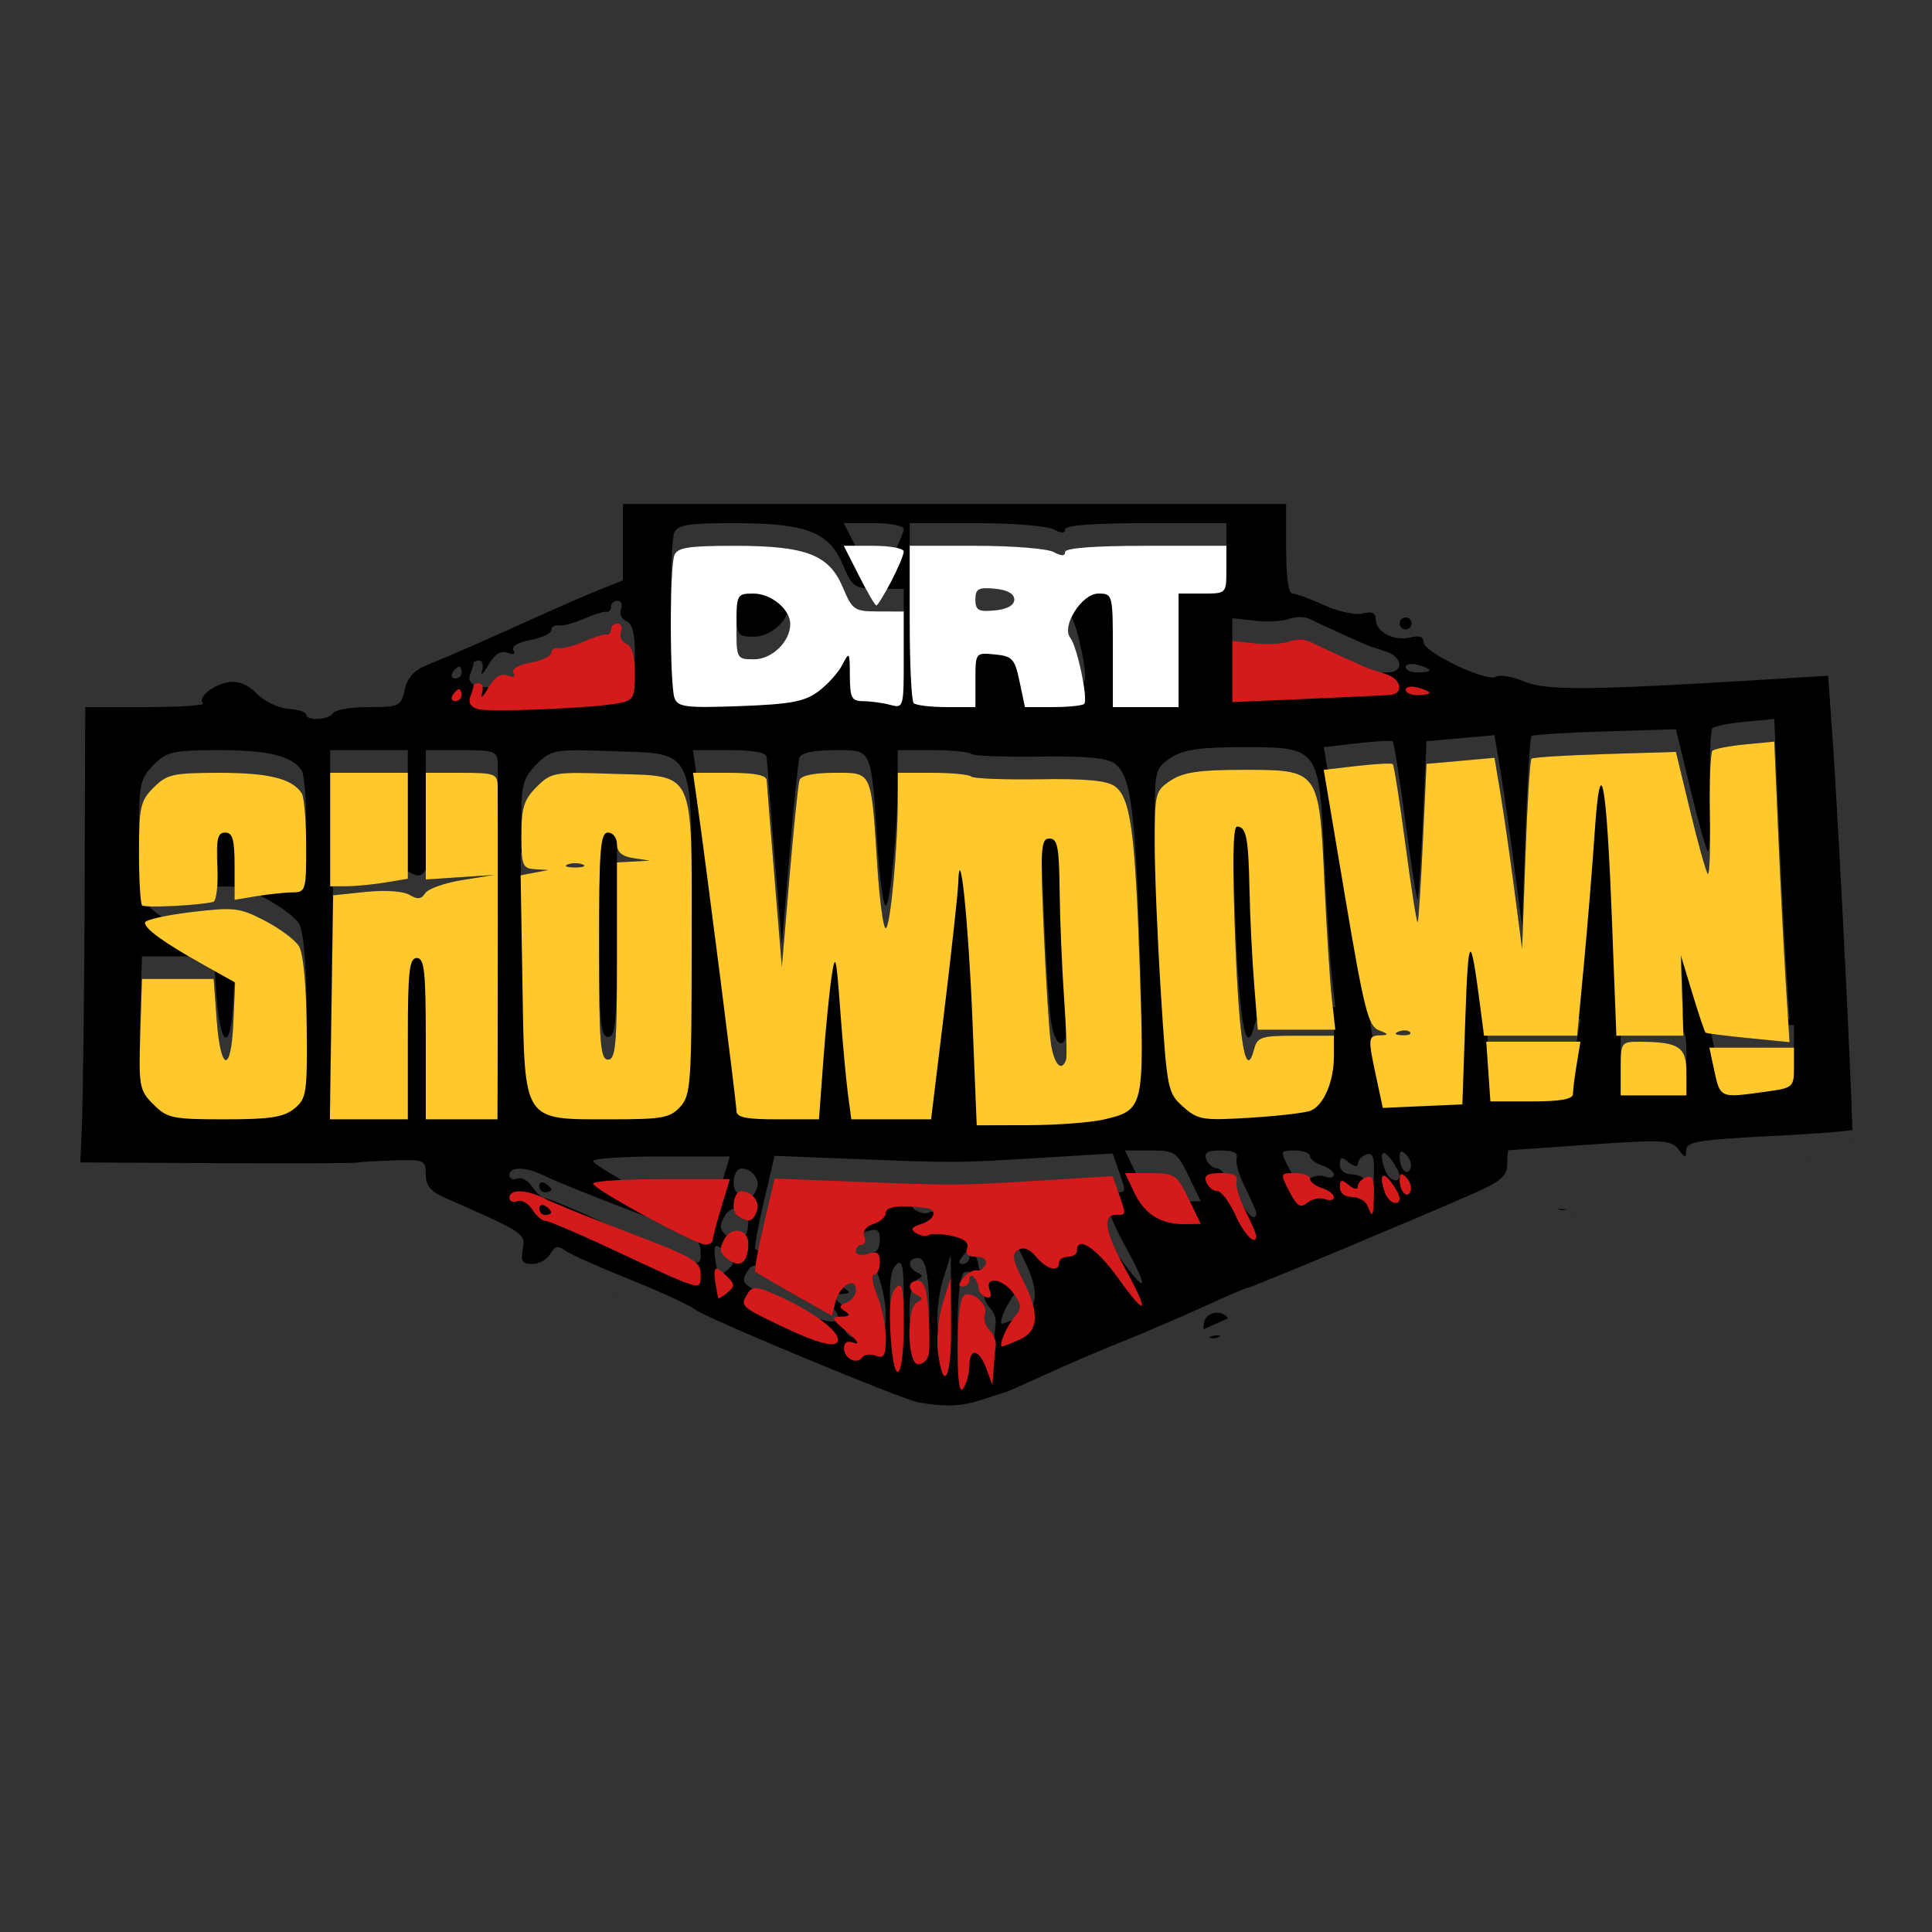
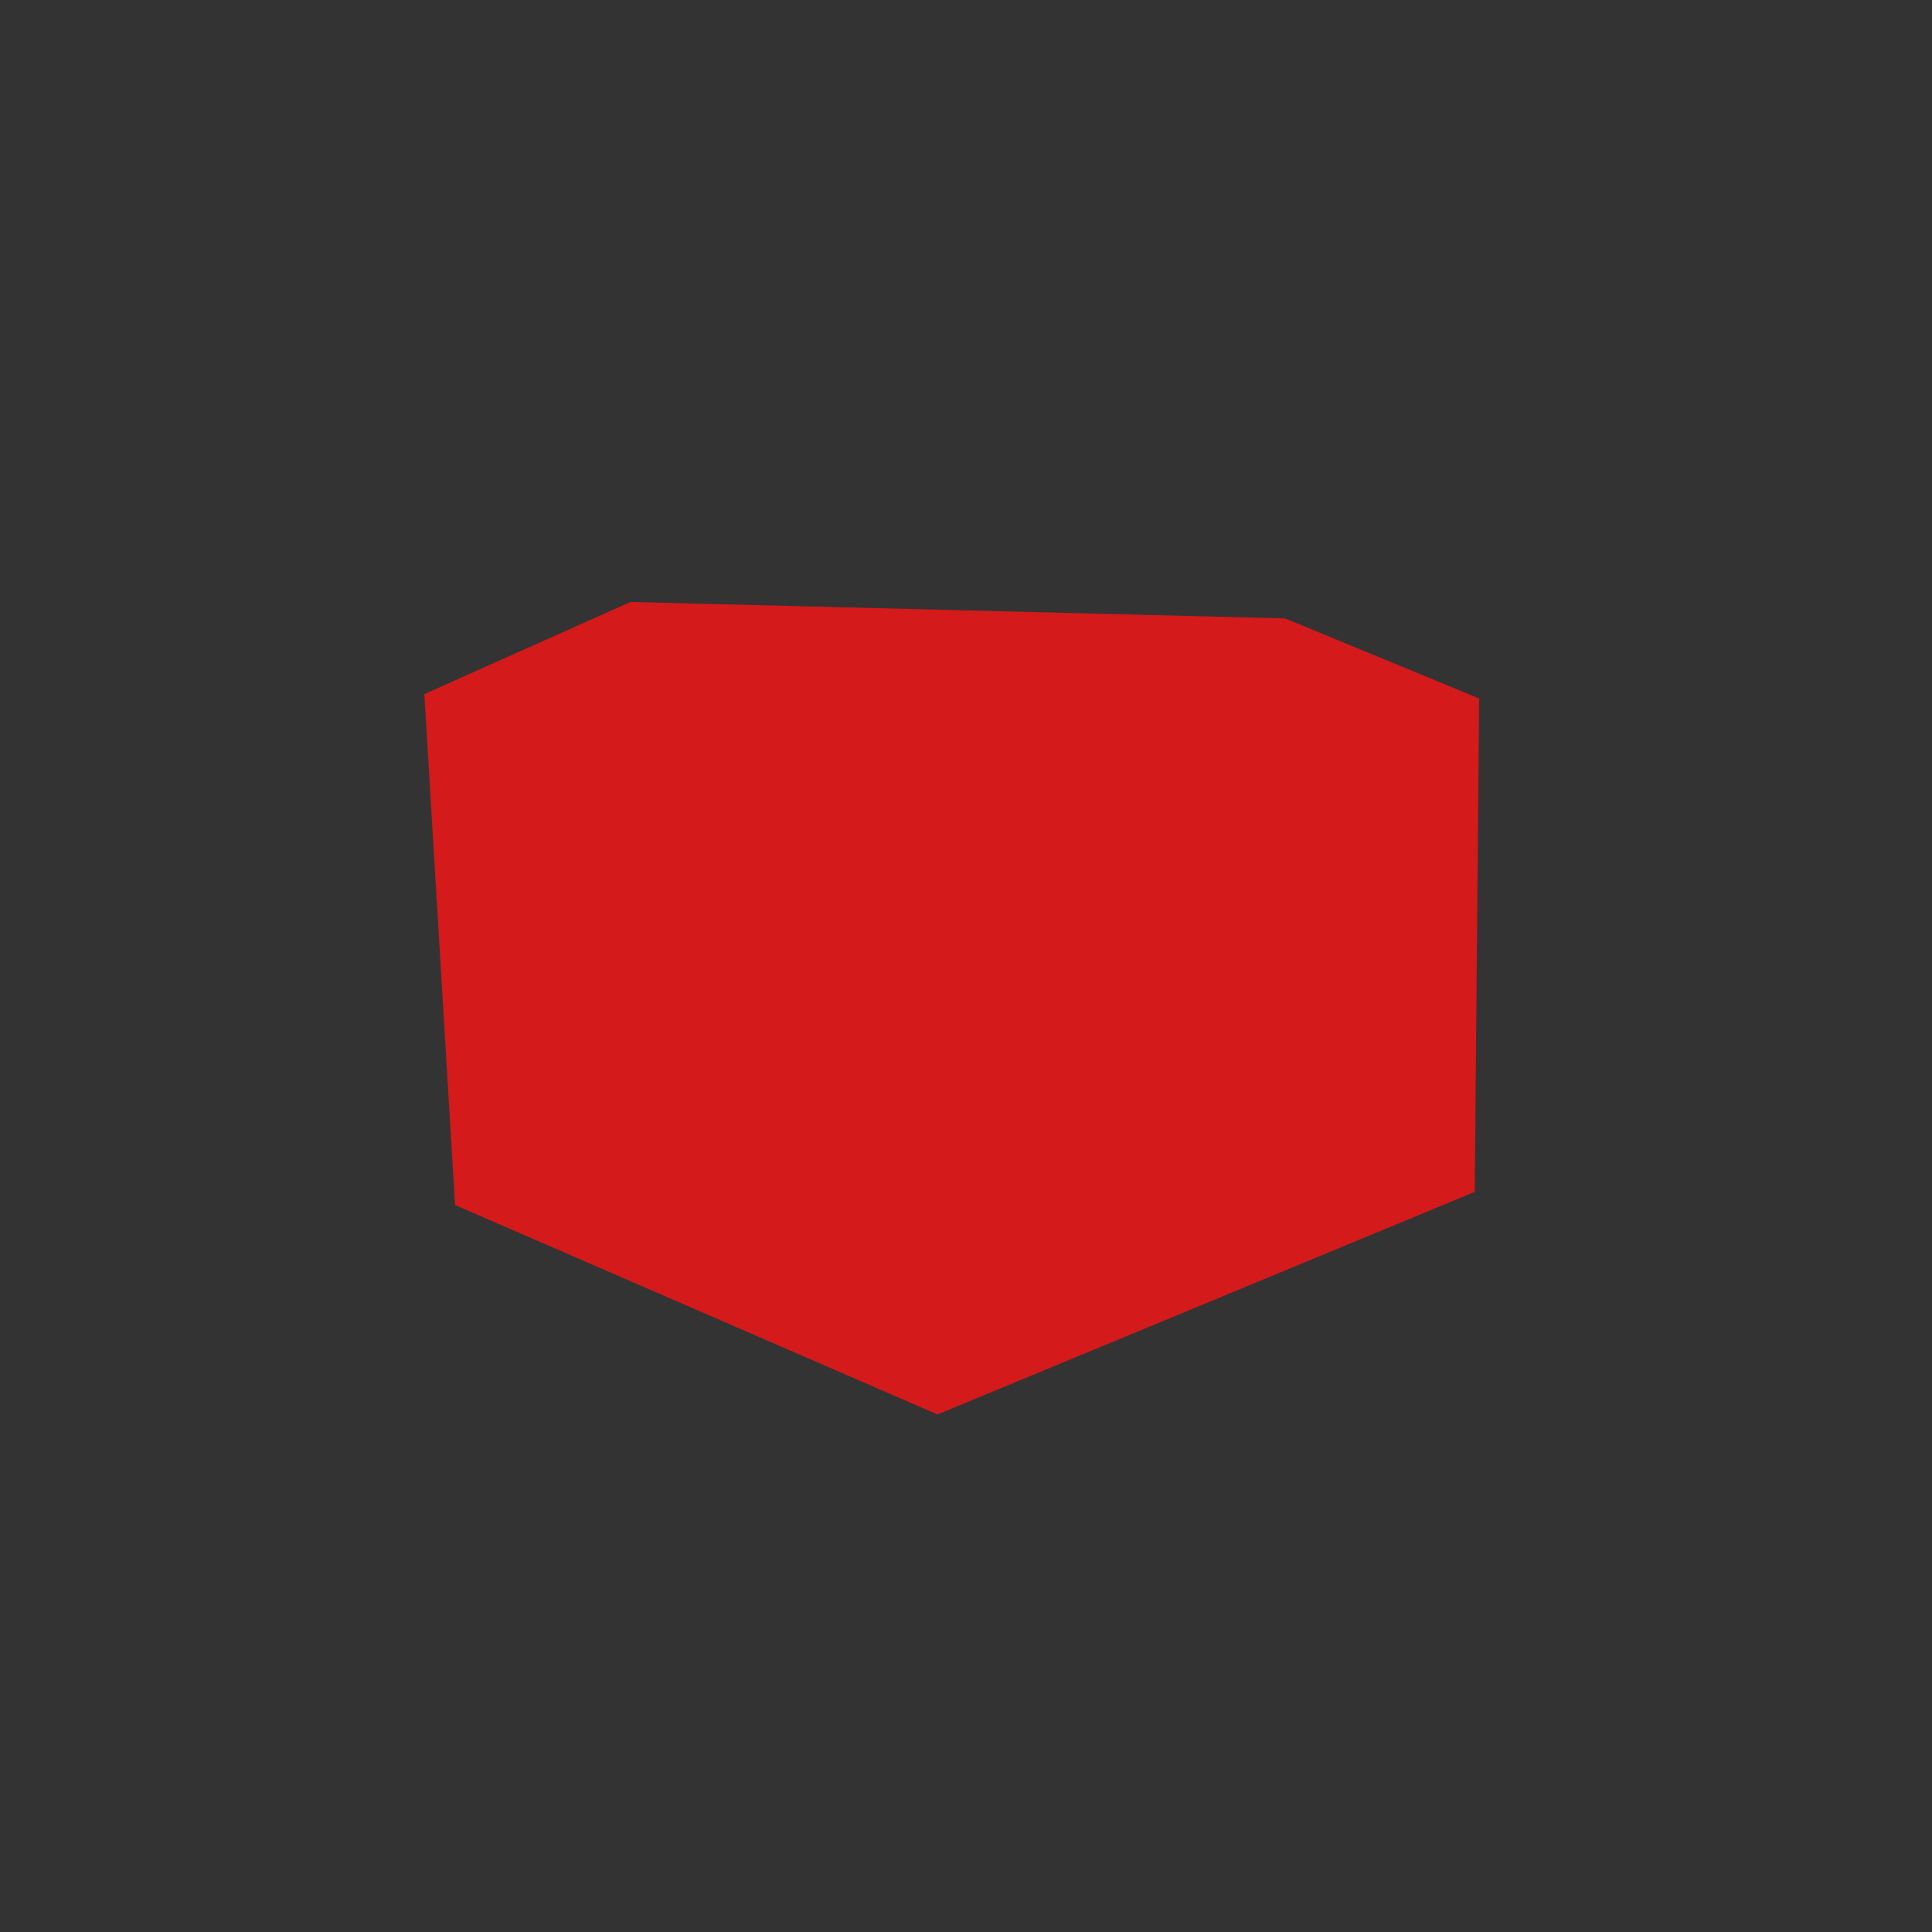
<svg xmlns="http://www.w3.org/2000/svg" xmlns:xlink="http://www.w3.org/1999/xlink" width="384pt" height="384pt" version="1.1" viewBox="0 0 384 384">
  <rect x="0" y="0" width="384" height="384" fill="#333333" stroke="none" />
  <defs>
    <filter id="alpha" width="100%" height="100%" x="0%" y="0%" filterUnits="objectBoundingBox">
      <feColorMatrix in="SourceGraphic" type="matrix" values="0 0 0 0 1 0 0 0 0 1 0 0 0 0 1 0 0 0 1 0" />
    </filter>
    <mask id="mask0">
      <g filter="url(#alpha)">
        <rect width="384" height="384" x="0" y="0" style="fill:rgb(0%,0%,0%);fill-opacity:0.2" />
      </g>
    </mask>
    <clipPath id="clip1">
-       <rect width="384" height="384" x="0" y="0" />
-     </clipPath>
+       </clipPath>
    <g id="surface5" clip-path="url(#clip1)">
-       <path style="fill:rgb(100%,100%,100%)" d="M 145.945 103.977 C 136.836 103.977 134.617 104.328 134.031 105.855 C 133.504 107.234 133.285 114.859 133.352 121.91 C 133.398 116.418 133.617 111.438 134.031 110.355 C 134.617 108.828 136.836 108.477 145.945 108.477 C 160.23 108.477 164.789 110.223 167.527 116.75 C 169.418 121.246 169.812 121.516 174.578 121.527 L 179.625 121.539 L 179.625 117.039 L 176.336 117.031 C 175.281 118.941 174.379 120.352 174.18 120.352 C 174 120.352 173.129 118.934 172.039 116.934 C 169.598 116.688 169.004 115.762 167.527 112.25 C 164.789 105.723 160.23 103.977 145.945 103.977 Z M 167.707 103.977 L 169.988 108.477 L 173.668 108.477 C 175.488 108.477 177.102 108.641 178.199 108.891 C 179.031 107.105 179.625 105.582 179.625 105.129 C 179.625 104.496 176.941 103.977 173.668 103.977 Z M 180.812 103.977 L 180.812 108.477 L 193.953 108.477 C 201.18 108.477 208.125 109.031 209.391 109.707 C 210.973 110.555 211.688 110.555 211.688 109.707 C 211.688 108.918 217.457 108.477 227.719 108.477 L 243.75 108.477 L 243.75 103.977 L 227.719 103.977 C 217.457 103.977 211.688 104.418 211.688 105.207 C 211.688 106.055 210.973 106.055 209.391 105.207 C 208.125 104.531 201.18 103.977 193.953 103.977 Z M 195.754 116.914 C 194.211 116.977 193.875 117.566 193.875 119.164 C 193.875 121.301 194.473 121.633 197.734 121.316 C 200.207 121.078 201.594 120.309 201.594 119.164 C 201.594 118.023 200.207 117.25 197.734 117.012 C 196.918 116.934 196.27 116.895 195.754 116.914 Z M 122.75 119.414 C 122.027 119.414 121.438 119.949 121.438 120.602 C 121.438 121.254 121.035 121.703 120.547 121.598 C 120.055 121.492 118.051 122.113 116.094 122.977 C 114.133 123.84 111.863 124.438 111.047 124.305 C 110.23 124.172 109.562 124.594 109.562 125.246 C 109.562 125.898 107.695 126.781 105.418 127.211 C 102.934 127.676 101.582 128.492 102.047 129.246 C 102.535 130.031 102.086 130.223 100.863 129.754 C 99.516 129.238 98.32 130.008 97.031 132.223 C 96.004 133.996 95.445 134.512 95.793 133.367 C 96.141 132.227 95.906 131.289 95.273 131.289 C 94.641 131.289 94.125 131.512 94.125 131.785 C 94.125 132.059 93.82 133.082 93.445 134.059 C 93.113 134.918 93.406 135.664 94.191 136.125 C 94.348 135.93 94.773 135.789 95.273 135.789 C 95.633 135.789 95.859 136.098 95.926 136.57 C 96.246 136.594 96.664 136.613 97.094 136.629 C 98.355 134.492 99.539 133.746 100.863 134.254 C 102.086 134.723 102.535 134.531 102.047 133.746 C 101.582 132.992 102.934 132.176 105.418 131.711 C 107.695 131.281 109.562 130.398 109.562 129.746 C 109.562 129.094 110.23 128.672 111.047 128.805 C 111.863 128.938 114.133 128.34 116.094 127.477 C 118.051 126.613 120.055 125.992 120.547 126.098 C 121.035 126.203 121.438 125.754 121.438 125.102 C 121.438 124.449 122.027 123.914 122.75 123.914 C 123.473 123.914 123.777 124.672 123.422 125.598 C 123.066 126.523 123.543 127.574 124.48 127.934 C 125.387 128.281 125.926 129.652 126.113 131.977 C 126.164 131.281 126.188 130.449 126.188 129.375 C 126.188 125.875 125.609 123.867 124.48 123.434 C 123.543 123.074 123.066 122.023 123.422 121.098 C 123.777 120.172 123.473 119.414 122.75 119.414 Z M 156.484 121.988 C 155.324 124.496 152.582 126.539 149.871 126.539 C 146.891 126.539 146.453 126.449 146.387 122.27 C 146.379 122.918 146.375 123.648 146.375 124.508 C 146.375 130.945 146.426 131.039 149.871 131.039 C 153.438 131.039 157.062 127.512 157.062 124.043 C 157.062 123.352 156.848 122.656 156.484 121.988 Z M 212.984 122.652 C 212.234 124.242 212 125.844 212.738 126.766 C 213.566 127.793 214.699 132.094 215.285 135.512 C 215.375 135.477 215.453 135.438 215.492 135.402 C 216.273 134.617 214.348 125.164 212.984 122.652 Z M 258.418 122.66 C 257.664 122.652 256.871 122.762 256.219 123 C 254.91 123.469 251.84 123.633 249.391 123.363 L 244.938 122.871 L 244.938 127.371 L 249.391 127.863 C 251.84 128.133 254.91 127.969 256.219 127.5 C 257.523 127.027 259.395 127.055 260.375 127.555 C 262.254 128.516 271.234 132.586 272.25 132.938 C 272.488 133.02 273.617 133.387 274.629 133.719 C 274.824 133.707 276.008 133.656 276.109 133.648 C 279.09 133.461 278.672 130.539 275.516 129.512 C 274.047 129.031 272.574 128.547 272.25 128.438 C 271.234 128.086 262.254 124.016 260.375 123.055 C 259.883 122.805 259.172 122.672 258.418 122.66 Z M 298.305 123.914 C 297.613 123.914 297.379 124.449 297.781 125.102 C 298.184 125.754 298.75 126.289 299.039 126.289 C 299.324 126.289 299.562 125.754 299.562 125.102 C 299.562 124.449 298.996 123.914 298.305 123.914 Z M 280.426 131.973 C 279.793 132 279.375 132.219 279.375 132.59 C 279.375 133.18 280.441 133.664 281.75 133.664 C 283.055 133.664 284.125 133.461 284.125 133.211 C 284.125 132.961 283.055 132.477 281.75 132.133 C 281.258 132.004 280.805 131.953 280.426 131.973 Z M 91.227 132.477 C 90.938 132.477 90.371 133.012 89.969 133.664 C 89.562 134.32 89.801 134.852 90.492 134.852 C 91.184 134.852 91.75 134.32 91.75 133.664 C 91.75 133.012 91.516 132.477 91.227 132.477 Z M 352.652 142.895 L 346.863 143.453 C 343.68 143.758 340.75 144.332 340.355 144.723 C 339.988 145.094 339.773 150.289 339.844 156.469 C 339.898 152.473 340.082 149.496 340.355 149.223 C 340.75 148.832 343.68 148.258 346.863 147.953 L 352.652 147.395 L 353.434 165.637 C 353.863 175.672 354.547 189.113 354.949 195.512 L 355.402 202.609 L 355.688 202.637 L 354.949 191.012 C 354.547 184.613 353.863 171.172 353.434 161.137 Z M 333.102 144.945 L 319.004 145.375 C 311.25 145.609 304.672 146.023 304.387 146.289 C 304.102 146.559 303.566 155.18 303.199 165.453 L 302.531 184.133 L 300.977 172.258 C 300.121 165.727 298.887 157.172 298.23 153.25 L 297.043 146.117 L 290.285 146.719 L 283.531 147.32 L 282.809 162.758 C 282.41 171.25 281.949 178.465 281.777 178.789 C 281.609 179.117 280.527 172.277 279.371 163.59 C 278.219 154.902 277.078 147.605 276.84 147.379 C 276.602 147.148 273.41 147.309 269.754 147.734 L 263.105 148.508 L 263.848 152.922 L 269.754 152.234 C 273.41 151.809 276.602 151.648 276.84 151.879 C 277.078 152.105 278.219 159.402 279.371 168.09 C 280.527 176.777 281.609 183.617 281.777 183.289 C 281.949 182.965 282.41 175.75 282.809 167.258 L 283.531 151.82 L 290.285 151.219 L 297.043 150.617 L 298.23 157.75 C 298.887 161.672 300.121 170.227 300.977 176.758 L 302.531 188.633 L 303.199 169.953 C 303.566 159.68 304.102 151.059 304.387 150.789 C 304.672 150.523 311.25 150.109 319.004 149.875 L 333.102 149.445 L 335.957 161.254 C 337.527 167.746 339.094 173.34 339.438 173.684 C 339.754 174.004 339.926 169.508 339.863 163.551 C 339.816 167.055 339.668 169.414 339.438 169.184 C 339.094 168.84 337.527 163.246 335.957 156.754 Z M 247.062 148.508 C 238.398 148.508 235.211 148.977 232.711 150.613 C 229.625 152.637 229.5 153.129 229.5 163.082 C 229.5 163.316 229.516 163.742 229.52 164 C 229.594 157.496 230.055 156.855 232.711 155.113 C 235.211 153.477 238.398 153.008 247.062 153.008 C 262.223 153.008 262.195 152.969 263.227 175.215 C 263.66 184.555 264.324 195 264.707 198.43 L 264.898 200.164 L 265.398 200.164 L 264.707 193.93 C 264.324 190.5 263.66 180.055 263.227 170.715 C 262.195 148.469 262.223 148.508 247.062 148.508 Z M 43.68 149.102 C 34.406 149.102 33.184 149.375 30.539 152.016 C 27.91 154.648 27.625 155.902 27.625 164.883 C 27.625 165.391 27.637 165.848 27.641 166.34 C 27.734 160.066 28.238 158.816 30.539 156.516 C 33.184 153.875 34.406 153.602 43.68 153.602 C 53.414 153.602 58.035 154.746 59.965 157.641 C 60.414 158.312 60.785 162.547 60.836 167.246 C 60.852 166.223 60.859 165.082 60.855 163.648 C 60.848 158.586 60.445 153.859 59.965 153.141 C 58.035 150.246 53.414 149.102 43.68 149.102 Z M 65.625 149.102 L 65.625 153.602 L 81.062 153.602 L 81.062 149.102 Z M 84.625 149.102 L 84.625 153.602 L 91.75 153.602 C 98.332 153.602 98.879 153.805 98.918 156.273 C 98.938 157.484 98.941 169.027 98.941 180.938 C 98.945 166.625 98.941 153.191 98.918 151.773 C 98.879 149.305 98.332 149.102 91.75 149.102 Z M 137.738 149.102 L 138.375 153.602 L 145.027 153.602 C 150.02 153.602 152.336 154.07 152.391 155.086 C 152.438 155.902 153.129 164.586 153.934 174.383 L 155.398 192.195 L 156.914 174.383 C 157.746 164.586 158.637 155.902 158.895 155.086 C 159.191 154.137 161.699 153.602 165.836 153.602 C 173.445 153.602 173.125 152.906 174.387 172.305 C 174.824 179 175.566 184.477 176.039 184.477 C 176.938 184.477 178.418 168.883 178.43 159.242 L 178.438 153.602 L 185.363 153.602 C 189.176 153.602 192.621 153.934 193.027 154.34 C 193.434 154.746 199.535 154.988 206.586 154.879 C 215.754 154.734 220.027 155.137 221.594 156.281 C 224.723 158.578 225.633 165.273 226.547 192.789 C 226.723 198.094 226.859 202.367 226.91 205.859 C 226.977 201.762 226.809 196.164 226.547 188.289 C 225.633 160.773 224.723 154.078 221.594 151.781 C 220.027 150.637 215.754 150.234 206.586 150.379 C 199.535 150.488 193.434 150.246 193.027 149.84 C 192.621 149.434 189.176 149.102 185.363 149.102 L 178.438 149.102 L 178.43 154.742 C 178.418 164.383 176.938 179.977 176.039 179.977 C 175.566 179.977 174.824 174.5 174.387 167.805 C 173.125 148.406 173.445 149.102 165.836 149.102 C 161.699 149.102 159.191 149.637 158.895 150.586 C 158.637 151.402 157.746 160.086 156.914 169.883 L 155.398 187.695 L 153.934 169.883 C 153.129 160.086 152.438 151.402 152.391 150.586 C 152.336 149.57 150.02 149.102 145.027 149.102 Z M 114.781 149.129 C 109.707 149.129 108.824 149.73 106.648 151.906 C 104.133 154.422 103.625 156.043 103.625 161.516 C 103.625 162.5 103.637 163.297 103.66 164.012 C 103.801 160.102 104.473 158.582 106.648 156.406 C 109.547 153.508 110.152 153.398 121.453 153.789 C 136.246 154.301 137.426 152.703 137.477 175.543 C 137.516 148.324 137.098 149.828 121.453 149.289 C 118.629 149.191 116.473 149.125 114.781 149.129 Z M 43.195 167.582 C 43.102 168.504 43.105 169.824 43.18 171.609 C 43.254 170.484 43.27 169.152 43.203 167.73 C 43.199 167.676 43.199 167.637 43.195 167.582 Z M 122.625 167.773 L 122.625 171.414 L 125.891 171.238 L 129.156 171.059 L 125.891 170.566 C 123.625 170.223 122.625 169.367 122.625 167.773 Z M 103.691 169.434 L 103.48 169.473 L 103.555 173.957 L 106.223 173.449 L 108.969 172.926 L 106.297 172.762 C 104.445 172.652 103.867 172.254 103.691 169.434 Z M 245.168 169.715 C 245.102 173.426 245.211 179.027 245.5 186.555 C 246.297 207.371 247.59 214.922 249.27 208.504 C 249.895 206.109 250.699 205.852 257.543 205.852 L 265.113 205.852 C 265.117 205.719 265.125 205.586 265.125 205.453 L 265.125 204.664 L 249.992 204.664 L 249.832 202.633 C 249.582 202.984 249.418 203.434 249.27 204.004 C 247.59 210.422 246.297 202.871 245.5 182.055 C 245.309 177.086 245.203 173.023 245.168 169.715 Z M 207.086 170.531 C 206.996 173.16 207.129 177.465 207.445 184.773 C 207.871 194.734 208.512 204.887 208.871 207.336 C 209.484 211.547 211.016 213.207 211.883 210.605 C 212 210.254 211.996 208.43 211.91 205.926 C 211.898 205.98 211.895 206.074 211.883 206.105 C 211.016 208.707 209.484 207.047 208.871 202.836 C 208.512 200.387 207.871 190.234 207.445 180.273 C 207.27 176.176 207.145 173.004 207.086 170.531 Z M 114.312 171.566 C 113.773 171.566 113.234 171.652 112.828 171.816 C 112.012 172.145 112.68 172.414 114.312 172.414 C 115.945 172.414 116.613 172.145 115.797 171.816 C 115.387 171.652 114.852 171.566 114.312 171.566 Z M 84.625 172.887 C 84.574 172.938 84.535 172.988 84.504 173.039 C 83.762 174.23 82.977 174.312 81.395 173.359 C 81.305 173.305 81.176 173.258 81.062 173.211 L 81.062 174.668 L 76.609 175.402 C 74.16 175.809 70.688 176.145 68.891 176.152 L 66.18 176.16 L 65.895 195.711 L 65.574 217.977 L 65.637 217.977 L 65.895 200.211 L 66.219 177.945 L 72.75 177.266 C 76.562 176.871 80.16 177.117 81.395 177.859 C 82.977 178.812 83.762 178.73 84.504 177.539 C 85.047 176.66 88.371 175.48 91.887 174.918 L 98.281 173.891 L 84.625 174.805 Z M 45.059 176.191 C 44.488 176.188 43.863 176.211 43.168 176.258 C 43.039 177.984 42.766 179.168 42.398 179.262 C 40.066 179.84 32.578 180.285 29.559 180.137 C 30.105 180.703 30.988 181.402 32.156 182.219 C 33.754 181.883 35.781 181.551 38.016 181.285 C 46.535 180.266 47.617 180.391 52.605 182.977 C 55.566 184.512 58.629 186.789 59.414 188.043 C 60.285 189.441 60.883 195.715 60.961 204.281 C 60.969 205.035 60.973 205.617 60.977 206.293 C 60.992 204.516 60.988 202.449 60.961 199.781 C 60.883 191.215 60.285 184.941 59.414 183.543 C 58.629 182.289 55.566 180.012 52.605 178.477 C 52.273 178.305 52 178.172 51.703 178.023 C 51.496 178.055 51.273 178.082 51.078 178.113 L 46.625 178.852 L 46.625 176.277 C 46.137 176.223 45.625 176.191 45.059 176.191 Z M 119.066 185.789 C 119.062 186.566 119.062 187.207 119.062 188.039 C 119.062 207.305 119.32 210.602 120.844 210.602 C 122.355 210.602 122.625 207.633 122.625 191.008 L 122.625 186.508 C 122.625 203.133 122.355 206.102 120.844 206.102 C 119.387 206.102 119.09 202.922 119.066 185.789 Z M 334.062 189.82 L 334.328 197.84 L 334.441 201.355 L 334.594 201.355 L 334.328 193.34 L 334.23 190.371 Z M 28.219 190.07 L 27.875 201.066 C 27.773 204.41 27.73 206.691 27.797 208.43 C 27.82 207.551 27.844 206.637 27.875 205.566 L 28.219 194.57 L 42.469 194.57 L 43.062 202.605 C 43.836 213.098 45.93 213.496 46.379 203.234 L 46.73 195.273 L 46.535 195.164 L 46.379 198.734 C 45.93 208.996 43.836 208.598 43.062 198.105 L 42.684 193.008 L 40.441 191.754 C 39.383 191.16 38.41 190.602 37.5 190.07 Z M 265.031 201.352 L 265.125 202.195 L 265.125 201.352 Z M 313.789 202.539 L 313.477 205.852 L 295.637 205.852 L 295.715 207.039 L 313.379 207.039 C 313.383 207.023 313.383 207.008 313.387 206.992 L 314.121 202.539 Z M 272.371 202.863 C 272.367 203.559 272.531 204.629 272.812 206.098 C 273.133 205.855 273.629 205.797 274.328 205.77 C 276.086 205.699 276.039 205.543 274.031 204.766 C 273.402 204.523 272.891 204.031 272.371 202.863 Z M 355.473 203.727 L 355.688 207.137 L 347.516 206.332 C 344.352 206.02 341.59 205.691 340.121 205.465 L 340.574 207.586 C 340.625 207.832 340.664 208.004 340.715 208.227 L 356.555 208.227 C 356.555 208.055 356.559 207.914 356.559 207.723 L 356.559 203.727 Z M 279.277 204.812 C 278.863 204.793 278.395 204.871 277.965 205.043 C 277.016 205.422 277.297 205.703 278.68 205.758 C 279.934 205.812 280.633 205.531 280.238 205.137 C 280.043 204.938 279.688 204.828 279.277 204.812 Z M 334.562 204.914 L 334.594 205.855 L 327.926 205.855 L 322.148 205.852 C 322.129 206.434 322.125 207.082 322.125 207.883 L 322.125 212.383 C 322.125 207.145 322.199 207.039 325.984 207.055 C 333.688 207.09 335.184 208.074 335.184 213.117 L 335.184 208.617 C 335.184 206.996 335.027 205.797 334.562 204.914 Z M 368.168 224.555 C 367.754 224.816 360.309 225.391 351.457 225.836 C 337.707 226.523 335.18 226.945 335.148 228.551 C 335.117 230.223 334.926 230.207 333.566 228.414 C 332.168 226.574 330.52 226.488 316.09 227.484 C 307.324 228.086 300.02 228.598 299.859 228.621 C 299.695 228.645 299.562 229.93 299.562 231.473 C 299.562 233.75 298.273 234.844 292.734 237.277 C 280.918 242.469 248.578 255.977 247.961 255.977 C 247.637 255.977 243.75 257.637 239.324 259.664 C 234.902 261.695 227.539 264.855 222.969 266.691 C 218.395 268.527 211.449 271.508 207.531 273.312 C 203.613 275.117 200.137 276.652 199.812 276.727 C 199.484 276.801 197.348 277.477 195.062 278.234 C 191.129 279.535 187.727 279.668 182.508 278.719 C 179.062 278.09 140.109 261.879 138.062 260.219 C 137.082 259.422 131.203 256.73 125 254.23 C 118.793 251.73 113 249.125 112.121 248.438 C 110.941 247.512 110.223 247.715 109.387 249.207 C 108.766 250.316 107.152 251.227 105.801 251.227 C 103.824 251.227 103.457 250.648 103.914 248.27 C 104.504 245.184 104.219 244.996 88.484 238.09 C 85.605 236.828 84.625 235.641 84.625 233.422 C 84.629 230.598 84.305 230.457 78.391 230.637 C 74.961 230.738 71.621 230.938 70.969 231.074 C 70.312 231.211 57.621 231.258 42.766 231.18 L 15.957 231.043 L 15.75 235.539 L 42.766 235.68 C 57.621 235.758 70.312 235.711 70.969 235.574 C 71.621 235.438 74.961 235.238 78.391 235.137 C 84.305 234.957 84.629 235.098 84.625 237.922 C 84.625 240.141 85.605 241.328 88.484 242.59 C 104.219 249.496 104.504 249.684 103.914 252.77 C 103.457 255.148 103.824 255.727 105.801 255.727 C 107.152 255.727 108.766 254.816 109.387 253.707 C 110.223 252.215 110.941 252.012 112.121 252.938 C 113 253.625 118.793 256.23 125 258.73 C 131.203 261.23 137.082 263.922 138.062 264.719 C 140.109 266.379 179.062 282.59 182.508 283.219 C 187.727 284.168 191.129 284.035 195.062 282.734 C 197.348 281.977 199.484 281.301 199.812 281.227 C 200.137 281.152 203.613 279.617 207.531 277.812 C 211.449 276.008 218.395 273.027 222.969 271.191 C 227.516 269.367 234.816 266.23 239.246 264.199 C 239.113 263.285 239.379 262.246 239.949 261.676 C 241.223 260.402 243.359 260.859 244.098 262.035 C 246.207 261.117 247.766 260.477 247.961 260.477 C 248.578 260.477 280.918 246.969 292.734 241.777 C 298.273 239.344 299.562 238.25 299.562 235.973 C 299.562 234.43 299.695 233.145 299.859 233.121 C 300.02 233.098 307.324 232.586 316.09 231.984 C 330.52 230.988 332.168 231.074 333.566 232.914 C 334.926 234.707 335.117 234.723 335.148 233.051 C 335.18 231.445 337.707 231.023 351.457 230.336 C 360.406 229.887 367.941 229.305 368.203 229.043 C 368.273 228.973 368.242 227.125 368.168 224.555 Z M 223.598 228.664 L 225.469 232.586 C 225.566 232.785 225.664 232.977 225.766 233.164 L 228.688 233.164 C 233.496 233.164 233.91 233.441 236.227 238.211 L 236.508 238.793 L 238.676 238.758 L 236.227 233.711 C 233.91 228.941 233.496 228.664 228.688 228.664 Z M 242.699 228.664 C 239.965 228.664 239.242 229.102 239.758 230.445 C 240.133 231.426 241.105 232.227 241.914 232.227 C 242.242 232.227 242.707 232.59 243.219 233.18 C 245.227 233.254 246.113 233.746 245.793 234.648 C 245.52 235.414 246.176 237.793 247.262 240.082 C 248.555 241.957 249.688 242.629 249.688 241.086 C 249.688 240.734 248.691 238.461 247.477 236.039 C 246.262 233.617 245.504 230.965 245.793 230.148 C 246.141 229.172 245.086 228.664 242.699 228.664 Z M 257.375 228.664 C 254.41 228.664 254.398 228.707 256.262 232.312 C 256.426 232.633 256.578 232.91 256.727 233.172 C 256.934 233.168 257.129 233.164 257.375 233.164 C 258.969 233.164 260.27 233.629 260.355 234.211 C 261.281 233.699 262.504 233.523 263.328 233.84 C 264.316 234.219 265.125 234.047 265.125 233.457 C 265.125 232.871 264.055 232.051 262.75 231.633 C 261.441 231.219 260.375 230.383 260.375 229.773 C 260.375 229.164 259.023 228.664 257.375 228.664 Z M 278.664 228.891 C 278.324 228.809 278.188 229.176 278.188 230.012 C 278.188 232.371 279.785 233.969 280.375 232.199 C 280.625 231.445 280.234 230.238 279.508 229.512 C 279.145 229.148 278.867 228.938 278.664 228.891 Z M 274.969 229.191 C 274.469 229.301 274.535 230.609 275.344 232.723 C 276.09 234.664 278.188 235.34 278.188 233.641 C 278.188 233.113 277.402 231.645 276.441 230.375 C 275.773 229.492 275.27 229.129 274.969 229.191 Z M 221.168 229.258 L 206.629 230.141 C 189.949 231.156 190.121 231.152 169.465 230.34 L 153.961 229.727 L 151.828 238.773 C 150.656 243.75 149.887 248.008 150.113 248.234 C 150.156 248.277 150.418 248.441 150.68 248.605 C 150.98 247.055 151.359 245.266 151.828 243.273 L 153.961 234.227 L 169.465 234.84 C 190.121 235.652 189.949 235.656 206.629 234.641 L 221.168 233.758 L 222.285 236.973 C 223.859 236.953 223.746 236.672 222.363 232.703 Z M 271.961 229.355 C 271.832 229.371 271.691 229.41 271.535 229.469 C 270.621 229.82 269.875 230.648 269.875 231.312 C 269.875 232.008 269.121 231.891 268.094 231.039 C 266.633 229.828 266.312 229.91 266.312 231.488 C 266.312 232.633 267.289 233.414 268.723 233.414 C 269.562 233.414 270.426 233.734 271.043 234.219 C 271.199 234.121 271.363 234.035 271.535 233.969 C 272.359 233.652 272.805 233.957 272.988 235.082 C 273.023 234.492 273.055 233.844 273.082 232.902 C 273.156 230.254 272.863 229.25 271.961 229.355 Z M 131.473 229.852 C 123.996 229.852 117.875 230.258 117.875 230.75 C 117.875 231.117 120.305 232.672 123.496 234.527 C 125.746 234.418 128.492 234.352 131.473 234.352 L 143.707 234.352 L 145.074 229.852 Z M 147.391 232.246 C 145.812 232.207 145.191 236.148 146.59 237.125 C 146.816 236.883 147.086 236.738 147.391 236.746 C 148.25 236.766 149.031 237.141 149.609 237.695 C 149.91 237.391 150.172 236.891 150.445 236.18 C 151.121 234.418 149.477 232.293 147.391 232.246 Z M 103.441 232.289 C 102.117 232.246 101.25 232.66 101.25 233.543 C 101.25 234.266 101.957 234.586 102.82 234.254 C 103.684 233.922 105.023 234.668 105.797 235.91 C 106.57 237.148 107.738 238.164 108.387 238.164 C 109.023 238.164 114.301 240.387 120.191 243.129 C 121.848 243.777 123.562 244.438 125.297 245.094 C 133.301 248.129 136.805 249.617 138.27 250.945 C 139.414 250.996 139.25 250.07 139.246 248.555 C 139.246 247.953 139.117 247.434 138.719 246.914 C 136.539 246.043 132.449 243.977 128.449 241.805 C 127.465 241.426 126.469 241.039 125.297 240.594 C 117.621 237.688 110.008 234.617 108.375 233.773 C 106.551 232.832 104.77 232.332 103.441 232.289 Z M 107.711 235.004 C 107.902 234.984 108.129 235.047 108.375 235.195 C 109.027 235.602 109.562 236.164 109.562 236.453 C 109.562 236.742 109.027 236.977 108.375 236.977 C 107.719 236.977 107.188 236.41 107.188 235.719 C 107.188 235.289 107.395 235.035 107.711 235.004 Z M 326.945 236.727 C 326.254 236.727 325.688 237.262 325.688 237.914 C 325.688 238.57 325.922 239.102 326.211 239.102 C 326.5 239.102 327.062 238.57 327.469 237.914 C 327.871 237.262 327.637 236.727 326.945 236.727 Z M 181.352 239.848 C 181.379 240.07 181.621 240.309 182.082 240.59 C 182.953 241.129 184.105 241.297 184.645 240.965 C 184.793 240.875 185.074 240.816 185.434 240.789 C 185.25 240.453 184.809 240.195 184.078 240.105 C 183.07 239.977 182.18 239.902 181.352 239.848 Z M 145.855 240.195 C 145.133 240.398 144.422 240.938 143.926 241.871 C 142.953 243.684 143.043 244.488 144.449 245.613 C 145.645 244.258 147.398 244.309 148.242 245.508 C 148.547 244.852 148.719 243.93 148.73 242.746 C 148.73 242.68 148.723 242.625 148.719 242.562 C 148.199 242.547 147.543 242.238 146.629 241.66 C 146.195 241.387 145.949 240.832 145.855 240.195 Z M 309.57 240.34 C 307.809 240.668 307.215 242.797 308.668 244.246 C 310.012 245.594 312.336 245.125 313.008 243.375 C 313.664 241.664 313.121 240.695 311.367 240.398 C 310.789 240.582 310.152 240.566 309.57 240.34 Z M 220.801 241.719 C 219.543 242.477 220.039 245.094 222.309 249.641 C 222.309 249.641 222.309 249.641 222.309 249.645 C 227.98 257.562 228.57 256.602 223.582 247.559 C 222.293 245.215 221.371 243.277 220.801 241.719 Z M 304.957 241.938 C 304.703 241.926 304.441 241.992 304.211 242.133 C 303.59 242.516 303.398 243.336 303.781 243.953 C 304.164 244.57 304.98 244.766 305.602 244.383 C 306.219 244 306.41 243.184 306.027 242.562 C 305.789 242.176 305.383 241.957 304.957 241.938 Z M 173.652 244.445 C 173.344 244.461 172.961 244.551 172.5 244.695 C 172.227 244.781 171.973 244.836 171.73 244.871 C 171.664 245.152 171.668 245.445 171.781 245.742 C 172.137 246.66 171.906 247.414 171.273 247.414 C 170.641 247.414 170.125 247.984 170.125 248.684 C 170.125 249.41 171.137 249.629 172.5 249.195 C 172.914 249.062 173.254 248.988 173.547 248.961 C 173.598 248.895 173.66 248.852 173.746 248.852 C 174.367 248.852 174.875 247.746 174.875 246.398 C 174.875 244.961 174.578 244.391 173.652 244.445 Z M 76.016 245.059 C 74.219 245.047 72.75 245.574 72.75 246.227 C 72.75 247.73 75.176 247.73 77.5 246.227 C 78.887 245.328 78.559 245.07 76.016 245.059 Z M 142.426 247.672 C 141.824 247.707 141.914 249.129 142.484 252.184 C 142.773 252.203 143.211 252.5 143.793 253.023 C 144.031 252.859 144.285 252.668 144.559 252.441 C 145.332 251.801 145.703 251.371 145.691 250.914 C 145.406 250.785 145.105 250.613 144.789 250.379 C 143.668 249.562 143.207 248.941 143.293 248.09 C 142.918 247.805 142.633 247.66 142.426 247.672 Z M 202.547 248.363 C 202.488 248.395 202.434 248.414 202.379 248.449 C 201.086 249.273 201.254 250.387 203.27 254.332 C 204.242 256.238 204.91 257.883 205.293 259.309 C 206.184 257.258 205.508 254.227 203.27 249.832 C 202.988 249.289 202.754 248.809 202.547 248.363 Z M 192.094 248.855 C 191.871 249.043 191.656 249.254 191.465 249.484 C 190.453 250.703 190.422 251.227 191.355 251.227 C 192.086 251.227 192.688 250.605 192.688 249.844 C 192.688 249.746 192.691 249.66 192.703 249.582 C 192.344 249.426 192.133 249.184 192.094 248.855 Z M 188.965 249.445 L 187.379 254.52 C 186.512 257.301 186.086 261.684 186.426 264.285 C 186.59 262.414 186.922 260.492 187.379 259.02 L 188.965 253.945 L 189.027 261.652 C 189.043 260.895 189.051 260.105 189.043 259.242 Z M 193.918 249.785 C 194.238 250.301 194.469 250.988 194.469 251.523 C 194.469 251.828 194.594 252.145 194.797 252.434 C 195.266 252.258 195.699 251.832 195.902 251.273 C 196.227 250.395 195.457 249.789 194.012 249.789 C 193.977 249.789 193.949 249.785 193.918 249.785 Z M 182.484 250.039 C 180.414 250.039 180.285 251.973 182.297 252.91 C 183.484 253.465 183.484 253.742 182.297 254.297 C 182.16 254.359 182.031 254.465 181.914 254.602 C 182.086 254.562 182.273 254.539 182.484 254.539 C 183.66 254.539 184.273 256.418 184.562 260.918 C 184.621 261.824 184.66 262.742 184.691 263.629 C 184.777 261.988 184.734 259.141 184.562 256.418 C 184.273 251.918 183.66 250.039 182.484 250.039 Z M 178.852 251.004 C 178.645 250.949 178.383 251.113 178.059 251.438 C 177.055 252.449 176.715 254.957 176.941 259.684 C 177.082 257.766 177.441 256.559 178.059 255.938 C 179.172 254.824 179.527 255.633 179.605 260.555 C 179.617 259.992 179.625 259.41 179.625 258.793 C 179.625 253.258 179.473 251.16 178.852 251.004 Z M 150.172 251.535 C 149.477 251.551 149.07 251.871 148.688 252.473 C 147.594 254.199 147.297 254.82 149.535 256.16 C 150.473 255.754 152.039 256.309 155.785 258.059 C 158.562 259.363 161.047 260.832 162.941 262.211 C 164.395 262.637 165.438 262.77 166.004 262.559 C 165.582 262.008 165.789 261.797 166.555 261.723 C 166.539 261.285 166.246 260.742 165.715 260.125 L 165.363 261.527 L 157.945 257.34 C 153.867 255.035 150.344 252.965 150.113 252.734 C 150.047 252.668 150.086 252.195 150.172 251.535 Z M 192.25 252.758 C 192 252.773 191.762 252.844 191.551 252.977 C 191.312 253.125 191.102 253.77 190.918 254.738 C 191.047 254.523 191.223 254.273 191.465 253.984 C 191.871 253.496 192.383 253.086 192.871 252.816 C 192.66 252.77 192.449 252.742 192.25 252.758 Z M 174.344 252.973 C 174.168 253.211 173.965 253.352 173.746 253.352 C 173.125 253.352 173.395 255.203 174.34 257.469 C 175.051 259.164 175.66 261.719 175.926 263.895 C 176.02 263.305 176.062 262.512 176.062 261.41 C 176.062 259.035 175.289 255.238 174.344 252.973 Z M 193.078 253.59 C 192.844 253.602 192.688 253.867 192.688 254.344 C 192.688 255.105 192.086 255.727 191.355 255.727 C 191.066 255.727 190.883 255.672 190.781 255.566 C 190.5 257.504 190.324 260.316 190.332 263.469 C 190.332 264.352 190.34 265.148 190.355 265.883 C 190.461 261.359 190.941 257.855 191.551 257.477 C 193.254 256.426 196.496 259.312 195.762 261.227 C 195.434 262.082 195.82 263.465 196.625 264.301 C 197.043 264.734 197.395 265.305 197.629 265.871 C 197.734 264.59 197.844 263.371 197.91 262.805 C 198.008 261.988 197.43 260.637 196.625 259.801 C 196.078 259.234 195.73 258.418 195.66 257.684 C 194.984 257.34 194.469 256.645 194.469 256.023 C 194.469 255.316 194.066 254.336 193.578 253.848 C 193.395 253.664 193.223 253.582 193.078 253.59 Z M 169.348 255.07 C 168.867 255.008 168.234 255.332 167.641 255.914 C 167.734 255.984 167.828 256.051 167.945 256.125 C 169.121 256.867 168.914 257.145 167.156 257.191 C 166.965 257.195 166.816 257.207 166.668 257.219 C 166.484 257.547 166.324 257.906 166.199 258.285 C 166.453 258.566 166.809 258.906 167.32 259.348 C 167.516 259.207 167.816 259.062 168.242 258.898 C 169.277 258.5 170.125 257.375 170.125 256.395 C 170.125 255.535 169.809 255.129 169.348 255.07 Z M 286.898 256.301 C 286.617 256.285 286.273 256.344 285.906 256.484 C 284.926 256.859 284.125 257.379 284.125 257.637 C 284.125 257.891 284.926 258.102 285.906 258.102 C 286.887 258.102 287.688 257.586 287.688 256.953 C 287.688 256.559 287.375 256.324 286.898 256.301 Z M 181.137 256.488 C 180.738 258.23 180.652 260.664 180.863 262.723 C 181.062 260.773 181.531 259.152 182.297 258.797 C 183.484 258.242 183.484 257.965 182.297 257.41 C 181.754 257.156 181.371 256.832 181.137 256.488 Z M 201.602 257.293 C 199.977 259.312 198.383 263.102 199.199 263.102 C 199.379 263.102 200.184 262.793 201.141 262.398 C 201.34 262.109 201.543 261.836 201.75 261.598 C 203.035 260.09 203.016 259.348 201.602 257.293 Z M 297.145 264.176 C 296.266 264.152 295.781 265.102 296.555 266.355 C 296.992 267.062 297.895 267.305 298.559 266.895 C 299.371 266.395 299.352 265.73 298.496 264.875 C 298.02 264.398 297.543 264.188 297.145 264.176 Z M 167.926 264.363 C 168.238 265.145 168.926 265.711 169.641 265.891 C 169.309 265.555 168.879 265.164 168.344 264.715 C 168.188 264.586 168.07 264.484 167.926 264.363 Z M 242.652 265.523 C 241.887 266.008 241.031 266.145 240.359 265.848 C 240.215 265.941 240.078 266.047 239.949 266.176 C 239.254 266.871 239.004 268.27 239.391 269.285 C 240.203 271.398 243.242 270.629 244.23 268.059 C 244.695 266.848 243.816 265.848 242.652 265.523 Z M 242.652 265.523" />
-     </g>
+       </g>
  </defs>
  <g>
    <path style="fill-rule:evenodd;fill:rgb(83.137%,10.196%,10.196%)" d="M 84.34 137.953 L 90.441 239.508 L 186.332 281.137 L 293.121 236.895 L 293.992 138.824 L 255.418 122.914 L 125.312 119.645 Z M 84.34 137.953" />
-     <path style="fill:rgb(100%,78.431%,17.647%)" d="M 21.797 145.145 L 359.156 145.145 L 359.156 225.562 L 21.797 225.562 Z M 21.797 145.145" />
-     <path style="fill:rgb(100%,100%,100%)" d="M 128.781 105.492 L 244.809 105.492 L 244.809 147.859 L 128.781 147.859 Z M 128.781 105.492" />
-     <path style="fill:rgb(0%,0%,0%)" d="M 182.508 283.215 C 179.059 282.59 140.109 266.379 138.062 264.719 C 137.082 263.922 131.203 261.23 125 258.73 C 118.793 256.234 113 253.625 112.117 252.938 C 110.938 252.012 110.223 252.215 109.387 253.707 C 108.766 254.816 107.152 255.727 105.801 255.727 C 103.828 255.727 103.457 255.148 103.914 252.77 C 104.504 249.684 104.215 249.496 88.484 242.59 C 85.605 241.328 84.625 240.141 84.625 237.922 C 84.625 235.098 84.305 234.957 78.391 235.137 C 74.961 235.238 71.621 235.438 70.969 235.574 C 70.316 235.711 57.625 235.758 42.766 235.68 L 15.75 235.539 L 16.227 225.148 C 16.488 219.434 16.754 198.059 16.82 177.648 L 16.938 140.539 L 29.008 140.539 C 35.648 140.539 40.75 140.211 40.348 139.805 C 39.191 138.648 42.383 136.051 45.539 135.574 C 47.391 135.293 49.348 136.113 51.062 137.887 C 52.527 139.398 55.332 140.746 57.297 140.883 C 59.262 141.02 60.871 141.535 60.871 142.023 C 60.875 143.352 65.367 143.102 66.219 141.727 C 66.621 141.074 69.816 140.539 73.32 140.539 C 79.379 140.539 79.723 140.375 80.441 137.094 C 80.973 134.672 82.328 133.195 84.988 132.133 C 89.055 130.512 97.09 126.988 108.078 122.008 C 111.832 120.309 116.91 118.113 119.359 117.129 L 123.812 115.344 L 123.812 100.164 L 255.625 100.164 L 255.625 109.07 C 255.625 114.527 256.109 117.977 256.875 117.977 C 257.566 117.977 260.418 119.02 263.211 120.293 C 266.008 121.566 269.449 122.305 270.863 121.934 C 272.703 121.457 273.438 121.801 273.438 123.141 C 273.438 125.625 277.156 127.523 280.371 126.684 C 282.074 126.238 282.941 126.559 282.949 127.637 C 282.969 129.66 295.504 135.641 297.344 134.504 C 298.086 134.047 300.625 134.48 302.988 135.469 C 307.352 137.297 316.105 137.219 351.348 135.043 L 363.355 134.301 L 364.105 144.844 C 365.629 166.289 368.66 228.586 368.203 229.043 C 367.941 229.305 360.406 229.887 351.457 230.336 C 337.707 231.023 335.18 231.445 335.148 233.047 C 335.117 234.723 334.93 234.707 333.566 232.914 C 332.172 231.074 330.52 230.988 316.09 231.98 C 307.324 232.586 300.023 233.102 299.859 233.121 C 299.695 233.145 299.562 234.43 299.562 235.973 C 299.562 238.25 298.273 239.344 292.734 241.777 C 280.922 246.969 248.578 260.477 247.961 260.477 C 247.637 260.477 243.75 262.137 239.324 264.168 C 234.902 266.195 227.539 269.355 222.969 271.191 C 218.395 273.027 211.449 276.008 207.531 277.812 C 203.613 279.617 200.137 281.152 199.812 281.227 C 199.484 281.301 197.348 281.977 195.062 282.734 C 191.129 284.035 187.727 284.164 182.508 283.215 Z M 192.668 271.461 C 192.691 267.773 194.617 268.109 196.055 272.055 L 197.25 275.32 L 197.492 272.055 C 197.625 270.258 197.812 268.121 197.91 267.305 C 198.008 266.488 197.43 265.137 196.625 264.301 C 195.82 263.469 195.43 262.082 195.758 261.227 C 196.496 259.312 193.254 256.422 191.551 257.477 C 190.852 257.91 190.32 262.473 190.328 267.969 C 190.344 274.688 190.703 277.145 191.5 275.914 C 192.133 274.934 192.66 272.93 192.668 271.461 Z M 179.625 263.293 C 179.625 255.914 179.355 254.641 178.062 255.938 C 176.965 257.039 176.652 259.895 177.012 265.508 C 177.695 276.184 179.625 274.547 179.625 263.293 Z M 189.043 263.742 L 188.965 253.945 L 187.379 259.023 C 186.508 261.812 186.082 266.223 186.43 268.82 C 187.531 277.027 189.129 273.93 189.043 263.742 Z M 174.078 269.469 C 175.707 270.094 176.062 269.457 176.062 265.91 C 176.062 263.531 175.289 259.734 174.34 257.469 C 173.395 255.207 173.129 253.352 173.746 253.352 C 174.367 253.352 174.875 252.246 174.875 250.898 C 174.875 248.984 174.352 248.609 172.5 249.195 C 171.137 249.629 170.125 249.41 170.125 248.684 C 170.125 247.984 170.641 247.414 171.273 247.414 C 171.906 247.414 172.137 246.66 171.781 245.742 C 171.395 244.734 172.121 243.754 173.602 243.285 C 174.953 242.855 176.062 241.855 176.062 241.059 C 176.062 239.793 178.887 239.457 184.078 240.105 C 186.453 240.402 185.789 242.434 183.031 243.309 C 181.113 243.918 180.883 244.348 182.082 245.09 C 182.953 245.629 184.105 245.801 184.645 245.469 C 185.18 245.137 187.246 245.223 189.238 245.66 C 191.68 246.195 192.645 246.996 192.215 248.121 C 191.793 249.219 192.406 249.789 194.012 249.789 C 195.457 249.789 196.227 250.391 195.902 251.273 C 195.602 252.09 194.809 252.641 194.137 252.5 C 193.465 252.355 192.262 253.023 191.469 253.984 C 190.453 255.207 190.418 255.727 191.355 255.727 C 192.086 255.727 192.688 255.105 192.688 254.344 C 192.688 253.578 193.086 253.355 193.578 253.848 C 194.066 254.336 194.469 255.316 194.469 256.023 C 194.469 256.73 195.137 257.535 195.953 257.805 C 196.895 258.121 197.176 257.613 196.715 256.422 C 195.609 253.531 199.367 254.102 201.5 257.145 C 203.027 259.32 203.066 260.055 201.75 261.598 C 200.074 263.559 198.359 267.602 199.199 267.602 C 199.473 267.602 201.062 266.98 202.723 266.223 C 206.488 264.512 206.648 260.961 203.27 254.332 C 201.254 250.387 201.086 249.273 202.379 248.449 C 203.426 247.773 204.637 248.234 205.938 249.797 C 208.035 252.312 210.5 252.953 210.5 250.977 C 210.5 250.324 211.301 249.789 212.281 249.789 C 213.262 249.789 214.062 249.254 214.062 248.602 C 214.062 245.457 217.973 248.086 222.309 254.141 C 227.98 262.062 228.57 261.102 223.582 252.059 C 219.668 244.953 219.074 241.477 221.781 241.477 C 223.895 241.477 223.883 241.566 222.363 237.203 L 221.168 233.758 L 206.629 234.641 C 189.949 235.656 190.121 235.652 169.465 234.84 L 153.965 234.227 L 151.828 243.273 C 150.656 248.25 149.883 252.508 150.113 252.734 C 150.344 252.965 153.867 255.035 157.945 257.34 L 165.363 261.531 L 166.07 258.715 C 166.875 255.504 170.125 253.645 170.125 256.395 C 170.125 257.375 169.277 258.5 168.242 258.898 C 166.73 259.48 166.672 259.816 167.945 260.625 C 169.121 261.367 168.914 261.645 167.156 261.688 C 165.078 261.742 165.23 262.125 168.344 264.715 C 170.301 266.344 170.969 267.336 169.828 266.922 C 168.426 266.406 167.75 266.75 167.75 267.969 C 167.75 270.043 170.375 271.328 171.406 269.758 C 171.785 269.184 172.988 269.051 174.078 269.469 Z M 184.582 269.23 C 184.797 268.168 184.785 264.426 184.562 260.918 C 184.273 256.418 183.66 254.539 182.484 254.539 C 180.414 254.539 180.285 256.473 182.297 257.41 C 183.484 257.965 183.484 258.242 182.297 258.797 C 180.102 259.82 180.297 271.164 182.504 271.164 C 183.438 271.164 184.371 270.293 184.582 269.23 Z M 166.562 266.262 C 166.562 264.5 161.805 260.879 155.785 258.059 C 150.676 255.668 149.617 255.504 148.688 256.973 C 147.031 259.59 147.07 259.629 155.238 263.547 C 162.812 267.176 166.562 268.078 166.562 266.262 Z M 144.645 253.828 C 141.742 250.926 141.449 251.559 142.723 257.949 C 142.773 258.195 143.598 257.742 144.559 256.941 C 146.059 255.699 146.07 255.254 144.645 253.828 Z M 139.25 253.055 C 139.25 250.738 137.406 249.684 125.297 245.094 C 117.621 242.188 110.008 239.117 108.375 238.273 C 104.727 236.391 101.25 236.277 101.25 238.043 C 101.25 238.766 101.957 239.086 102.82 238.754 C 103.684 238.422 105.023 239.168 105.797 240.41 C 106.574 241.648 107.738 242.664 108.387 242.664 C 109.039 242.664 114.512 244.973 120.551 247.797 C 140.375 257.059 139.25 256.742 139.25 253.055 Z M 107.188 240.219 C 107.188 239.527 107.723 239.293 108.375 239.695 C 109.027 240.102 109.562 240.664 109.562 240.953 C 109.562 241.242 109.027 241.477 108.375 241.477 C 107.723 241.477 107.188 240.91 107.188 240.219 Z M 148.73 247.246 C 148.758 244.211 145.406 243.602 143.922 246.367 C 142.875 248.324 143.043 249.105 144.789 250.379 C 147.156 252.109 148.695 250.887 148.73 247.246 Z M 141.637 246.523 C 141.645 246.035 142.422 243.094 143.359 239.992 L 145.074 234.352 L 131.473 234.352 C 123.992 234.352 117.875 234.758 117.875 235.25 C 117.875 236.324 138.02 247.281 140.141 247.359 C 140.957 247.391 141.629 247.016 141.637 246.523 Z M 249.688 245.586 C 249.688 245.234 248.691 242.961 247.477 240.539 C 246.262 238.117 245.504 235.465 245.793 234.648 C 246.141 233.672 245.086 233.164 242.699 233.164 C 239.965 233.164 239.242 233.602 239.758 234.945 C 240.133 235.926 241.105 236.727 241.914 236.727 C 242.727 236.727 244.352 238.863 245.531 241.477 C 247.34 245.496 249.688 247.812 249.688 245.586 Z M 236.227 238.211 C 233.91 233.441 233.496 233.164 228.688 233.164 L 223.602 233.164 L 225.469 237.086 C 227.516 241.379 230.777 243.387 235.57 243.309 L 238.676 243.258 Z M 150.445 240.684 C 151.121 238.918 149.477 236.797 147.391 236.746 C 145.797 236.707 145.172 240.738 146.629 241.66 C 148.867 243.078 149.594 242.891 150.445 240.684 Z M 273.082 237.406 C 273.168 234.375 272.77 233.496 271.535 233.969 C 270.621 234.32 269.875 235.148 269.875 235.812 C 269.875 236.508 269.121 236.391 268.094 235.539 C 266.633 234.328 266.312 234.41 266.312 235.988 C 266.312 237.133 267.289 237.914 268.723 237.914 C 270.051 237.914 271.445 238.715 271.82 239.695 C 272.797 242.246 272.953 241.969 273.082 237.406 Z M 263.328 238.34 C 264.316 238.719 265.125 238.547 265.125 237.957 C 265.125 237.367 264.055 236.547 262.75 236.133 C 261.441 235.719 260.375 234.883 260.375 234.273 C 260.375 233.664 259.023 233.164 257.375 233.164 C 254.41 233.164 254.398 233.207 256.262 236.812 C 257.789 239.77 258.469 240.191 259.84 239.055 C 260.77 238.281 262.34 237.961 263.328 238.34 Z M 278.188 238.141 C 278.188 237.613 277.402 236.145 276.441 234.875 C 274.664 232.523 274.047 233.84 275.344 237.223 C 276.09 239.164 278.188 239.84 278.188 238.141 Z M 279.508 234.012 C 278.539 233.043 278.188 233.176 278.188 234.512 C 278.188 236.871 279.781 238.469 280.375 236.699 C 280.625 235.945 280.234 234.738 279.508 234.012 Z M 219.375 222.516 C 227.348 220.664 227.457 220.219 226.547 192.789 C 225.633 165.273 224.727 158.578 221.594 156.281 C 220.027 155.133 215.754 154.734 206.586 154.879 C 199.535 154.988 193.434 154.746 193.027 154.34 C 192.621 153.934 189.172 153.602 185.363 153.602 L 178.438 153.602 L 178.43 159.242 C 178.418 168.883 176.938 184.477 176.039 184.477 C 175.566 184.477 174.824 179 174.387 172.305 C 173.125 152.906 173.445 153.602 165.836 153.602 C 161.699 153.602 159.191 154.137 158.895 155.086 C 158.637 155.902 157.746 164.586 156.914 174.383 L 155.398 192.195 L 153.934 174.383 C 153.129 164.586 152.438 155.902 152.391 155.086 C 152.336 154.07 150.02 153.602 145.023 153.602 L 137.738 153.602 L 138.539 159.242 C 140.469 172.855 146.375 219.211 146.375 220.766 C 146.375 222.09 148.223 222.477 154.574 222.477 L 162.777 222.477 L 163.633 210.898 C 164.105 204.531 164.855 196.918 165.305 193.977 C 166.016 189.281 166.223 190.074 166.984 200.508 C 167.465 207.039 168.16 214.656 168.531 217.43 L 169.207 222.477 L 185.062 222.477 L 187.699 200.805 C 189.148 188.887 190.387 177.531 190.453 175.57 C 190.758 166.461 192.473 182.91 193.273 202.586 L 194.129 223.664 L 204.391 223.637 C 210.035 223.621 216.777 223.117 219.371 222.516 Z M 208.871 207.336 C 208.512 204.887 207.871 194.734 207.445 184.773 C 206.75 168.582 206.871 166.664 208.582 166.664 C 210.191 166.664 210.516 168.332 210.609 177.055 C 210.672 182.77 211.074 192.391 211.5 198.434 C 211.93 204.477 212.102 209.953 211.883 210.605 C 211.016 213.207 209.484 211.547 208.871 207.336 Z M 58.477 220.359 C 60.918 218.383 61.082 217.316 60.961 204.281 C 60.883 195.715 60.285 189.441 59.414 188.043 C 58.629 186.789 55.566 184.508 52.605 182.977 C 47.617 180.391 46.535 180.266 38.016 181.285 C 32.953 181.891 28.812 182.832 28.812 183.375 C 28.812 184.645 32.527 187.32 40.441 191.754 L 46.73 195.273 L 46.379 203.234 C 45.93 213.496 43.836 213.098 43.062 202.605 L 42.469 194.57 L 28.219 194.57 L 27.875 205.566 C 27.555 215.922 27.707 216.73 30.496 219.52 C 33.23 222.254 34.301 222.477 44.656 222.477 C 53.637 222.477 56.379 222.059 58.477 220.359 Z M 81.062 206.445 C 81.062 192.988 81.348 190.414 82.844 190.414 C 84.34 190.414 84.625 192.988 84.625 206.445 L 84.625 222.477 L 98.875 222.477 L 98.898 216.836 C 98.945 206.281 98.961 158.957 98.918 156.273 C 98.879 153.805 98.332 153.602 91.75 153.602 L 84.625 153.602 L 84.625 174.805 L 98.281 173.891 L 91.887 174.918 C 88.371 175.48 85.047 176.66 84.5 177.539 C 83.758 178.73 82.977 178.812 81.395 177.859 C 80.16 177.117 76.562 176.867 72.75 177.266 L 66.219 177.945 L 65.57 222.477 L 81.062 222.477 Z M 135.207 219.977 C 137.301 217.66 137.469 215.32 137.469 187.957 C 137.469 152.098 138.539 154.379 121.453 153.789 C 110.156 153.398 109.551 153.508 106.648 156.406 C 104.137 158.922 103.625 160.543 103.625 166.016 C 103.625 172.008 103.867 172.617 106.297 172.766 L 108.969 172.926 L 106.223 173.449 L 103.48 173.973 L 103.848 195.957 C 104.309 223.246 103.797 222.477 121.383 222.477 C 131.629 222.477 133.199 222.191 135.207 219.977 Z M 119.062 188.039 C 119.062 168.777 119.32 165.477 120.844 165.477 C 121.824 165.477 122.625 166.512 122.625 167.773 C 122.625 169.367 123.625 170.223 125.891 170.562 L 129.156 171.059 L 125.891 171.238 L 122.625 171.414 L 122.625 191.008 C 122.625 207.633 122.355 210.602 120.844 210.602 C 119.32 210.602 119.062 207.305 119.062 188.039 Z M 112.828 171.816 C 113.645 171.488 114.98 171.488 115.797 171.816 C 116.613 172.145 115.945 172.414 114.312 172.414 C 112.68 172.414 112.012 172.145 112.828 171.816 Z M 260.512 220.754 C 263.094 219.699 265.125 214.949 265.125 209.953 L 265.125 205.852 L 257.543 205.852 C 250.699 205.852 249.895 206.109 249.27 208.504 C 247.594 214.918 246.297 207.371 245.5 186.555 C 244.934 171.727 245.051 164.289 245.852 164.289 C 247.703 164.289 248.137 166.461 248.344 176.758 C 248.445 181.984 248.859 190.398 249.262 195.461 L 249.992 204.664 L 265.398 204.664 L 264.707 198.43 C 264.324 195 263.66 184.555 263.227 175.215 C 262.195 152.969 262.223 153.008 247.062 153.008 C 238.398 153.008 235.207 153.477 232.711 155.113 C 229.625 157.137 229.5 157.629 229.5 167.582 C 229.5 173.281 230.059 186.762 230.742 197.539 C 231.941 216.543 232.074 217.219 235.137 219.957 C 238.082 222.586 238.984 222.738 248.445 222.16 C 254.027 221.816 259.457 221.188 260.512 220.754 Z M 291.25 202.289 C 291.836 185.305 292.262 185.008 294.227 200.211 L 294.957 205.852 L 313.477 205.852 L 314.793 191.898 C 315.52 184.227 316.488 172.336 316.953 165.477 C 318.105 148.41 319.316 154.754 320.414 183.578 L 321.262 205.852 L 327.93 205.855 L 334.594 205.855 L 334.328 197.84 L 334.062 189.82 L 336.352 197.387 C 337.613 201.551 338.801 205.086 338.992 205.242 C 339.184 205.398 343.02 205.891 347.516 206.332 L 355.688 207.137 L 354.949 195.512 C 354.547 189.117 353.863 175.672 353.434 165.641 L 352.652 147.395 L 346.863 147.953 C 343.676 148.258 340.75 148.832 340.355 149.223 C 339.965 149.617 339.734 155.422 339.852 162.125 C 339.969 168.828 339.781 174.027 339.438 173.684 C 339.094 173.34 337.527 167.746 335.957 161.254 L 333.102 149.445 L 319.004 149.875 C 311.25 150.109 304.672 150.523 304.387 150.789 C 304.102 151.059 303.566 159.68 303.199 169.953 L 302.531 188.633 L 300.977 176.758 C 300.121 170.227 298.887 161.672 298.23 157.75 L 297.043 150.617 L 290.285 151.219 L 283.531 151.82 L 282.809 167.258 C 282.414 175.75 281.949 182.961 281.777 183.289 C 281.609 183.617 280.527 176.777 279.371 168.09 C 278.219 159.402 277.078 152.105 276.84 151.879 C 276.602 151.648 273.414 151.809 269.754 152.234 L 263.102 153.008 L 267.379 178.426 C 271.102 200.559 271.961 203.965 274.031 204.766 C 276.039 205.543 276.082 205.699 274.328 205.77 C 271.883 205.867 271.848 206.242 273.547 214.156 L 274.844 220.207 L 282.75 219.855 L 290.656 219.508 Z M 277.965 205.043 C 278.82 204.699 279.844 204.742 280.238 205.137 C 280.633 205.531 279.934 205.809 278.68 205.758 C 277.297 205.703 277.016 205.422 277.965 205.043 Z M 312.637 217.43 C 312.645 216.613 312.98 213.941 313.387 211.492 L 314.121 207.039 L 295.406 207.039 L 296.227 218.914 L 304.426 218.914 C 310.188 218.914 312.629 218.473 312.637 217.43 Z M 335.188 213.117 C 335.188 208.074 333.688 207.09 325.984 207.055 C 322.199 207.039 322.125 207.145 322.125 212.383 L 322.125 217.727 L 335.188 217.727 Z M 351.051 216.973 C 356.363 216.242 356.562 216.074 356.562 212.223 L 356.562 208.227 L 339.746 208.227 L 340.574 212.086 C 341.934 218.422 341.605 218.266 351.051 216.973 Z M 42.398 179.262 C 43.012 179.109 43.375 175.945 43.203 172.23 C 42.949 166.75 43.242 165.477 44.758 165.477 C 46.234 165.477 46.625 166.875 46.625 172.164 L 46.625 178.852 L 51.078 178.113 C 53.527 177.711 56.734 177.371 58.203 177.367 C 60.742 177.352 60.875 176.902 60.855 168.148 C 60.848 163.086 60.445 158.359 59.965 157.641 C 58.035 154.746 53.414 153.602 43.68 153.602 C 34.406 153.602 33.184 153.875 30.539 156.516 C 27.906 159.148 27.625 160.402 27.625 169.383 C 27.625 174.855 27.902 179.609 28.238 179.945 C 28.785 180.496 39.535 179.973 42.398 179.262 Z M 76.609 175.402 L 81.062 174.668 L 81.062 153.602 L 65.625 153.602 L 65.625 176.164 L 68.891 176.152 C 70.688 176.145 74.16 175.809 76.609 175.402 Z M 122.922 139.781 C 125.902 139.219 126.188 138.703 126.188 133.879 C 126.188 130.375 125.609 128.371 124.48 127.938 C 123.543 127.574 123.066 126.523 123.418 125.598 C 123.773 124.672 123.473 123.914 122.75 123.914 C 122.027 123.914 121.438 124.449 121.438 125.102 C 121.438 125.754 121.035 126.203 120.547 126.098 C 120.055 125.992 118.051 126.613 116.094 127.477 C 114.133 128.34 111.863 128.938 111.047 128.805 C 110.23 128.672 109.562 129.094 109.562 129.746 C 109.562 130.398 107.695 131.281 105.414 131.711 C 102.934 132.176 101.582 132.992 102.047 133.746 C 102.531 134.531 102.086 134.723 100.867 134.254 C 99.516 133.738 98.32 134.508 97.031 136.723 C 96.004 138.496 95.445 139.012 95.793 137.867 C 96.141 136.727 95.906 135.789 95.273 135.789 C 94.641 135.789 94.125 136.012 94.125 136.285 C 94.125 136.559 93.816 137.582 93.441 138.559 C 93.023 139.648 93.598 140.566 94.926 140.938 C 97.316 141.605 117.758 140.762 122.922 139.781 Z M 162.652 137.43 C 164.477 136.074 166.629 133.684 167.434 132.113 C 168.816 129.422 168.902 129.547 168.918 134.305 C 168.934 138.738 169.262 139.355 171.609 139.367 C 173.078 139.379 175.484 139.707 176.953 140.102 C 179.562 140.801 179.625 140.594 179.625 131.18 L 179.625 121.539 L 174.578 121.527 C 169.812 121.516 169.418 121.246 167.527 116.75 C 164.785 110.223 160.23 108.477 145.945 108.477 C 136.836 108.477 134.617 108.828 134.031 110.355 C 133.066 112.871 133.109 136.254 134.082 138.789 C 134.75 140.535 136.438 140.738 147.094 140.344 C 157.164 139.969 159.926 139.453 162.652 137.43 Z M 146.375 124.508 C 146.375 118.121 146.449 117.977 149.754 117.977 C 153.289 117.977 157.062 121.105 157.062 124.043 C 157.062 127.512 153.438 131.039 149.871 131.039 C 146.426 131.039 146.375 130.945 146.375 124.508 Z M 193.875 135.121 C 193.875 129.723 193.887 129.703 197.734 130.074 C 201.223 130.41 201.695 130.93 202.652 135.492 L 203.711 140.539 L 209.281 140.539 C 212.348 140.539 215.141 140.254 215.492 139.902 C 216.324 139.07 214.098 128.461 212.738 126.766 C 210.906 124.477 215.023 117.977 218.305 117.977 C 221.152 117.977 221.188 118.109 221.188 129.258 L 221.188 140.539 L 234.25 140.539 L 234.25 117.977 L 239 117.977 C 243.75 117.977 243.75 117.977 243.75 113.227 L 243.75 108.477 L 227.719 108.477 C 217.457 108.477 211.688 108.922 211.688 109.707 C 211.688 110.555 210.973 110.555 209.391 109.707 C 208.125 109.031 201.18 108.477 193.953 108.477 L 180.812 108.477 L 180.812 123.719 C 180.812 132.098 181.168 139.312 181.602 139.75 C 182.039 140.184 184.977 140.539 188.133 140.539 L 193.875 140.539 Z M 193.875 119.164 C 193.875 117.031 194.473 116.695 197.734 117.012 C 200.207 117.25 201.594 118.023 201.594 119.164 C 201.594 120.305 200.207 121.078 197.734 121.32 C 194.473 121.633 193.875 121.301 193.875 119.164 Z M 91.75 138.164 C 91.75 137.512 91.512 136.977 91.227 136.977 C 90.938 136.977 90.371 137.512 89.969 138.164 C 89.562 138.816 89.801 139.352 90.492 139.352 C 91.184 139.352 91.75 138.816 91.75 138.164 Z M 276.109 138.148 C 279.09 137.961 278.672 135.039 275.516 134.012 C 274.047 133.531 272.574 133.047 272.25 132.938 C 271.234 132.586 262.254 128.516 260.375 127.555 C 259.395 127.055 257.523 127.027 256.219 127.5 C 254.91 127.969 251.84 128.133 249.391 127.863 L 244.938 127.371 L 244.938 139.555 L 259.484 138.918 C 267.484 138.57 274.965 138.223 276.109 138.148 Z M 284.125 137.711 C 284.125 137.461 283.055 136.977 281.75 136.633 C 280.441 136.293 279.375 136.496 279.375 137.09 C 279.375 137.68 280.441 138.164 281.75 138.164 C 283.055 138.164 284.125 137.961 284.125 137.711 Z M 177.129 115.566 C 178.5 112.934 179.625 110.262 179.625 109.629 C 179.625 108.996 176.941 108.477 173.668 108.477 L 167.707 108.477 L 170.719 114.414 C 172.371 117.68 173.93 120.352 174.18 120.352 C 174.43 120.352 175.758 118.199 177.129 115.566 Z M 239.391 269.285 C 239 268.27 239.254 266.875 239.949 266.176 C 241.688 264.441 245.051 265.918 244.23 268.059 C 243.246 270.629 240.203 271.398 239.391 269.285 Z M 296.555 266.355 C 295.426 264.531 296.973 263.352 298.496 264.875 C 299.352 265.727 299.371 266.395 298.559 266.895 C 297.895 267.305 296.992 267.062 296.555 266.355 Z M 284.125 257.637 C 284.125 257.379 284.926 256.859 285.906 256.484 C 286.883 256.109 287.688 256.32 287.688 256.953 C 287.688 257.586 286.883 258.102 285.906 258.102 C 284.926 258.102 284.125 257.891 284.125 257.637 Z M 72.75 246.227 C 72.75 245.574 74.219 245.047 76.016 245.059 C 78.559 245.07 78.887 245.332 77.5 246.227 C 75.176 247.73 72.75 247.73 72.75 246.227 Z M 303.781 243.953 C 303.398 243.336 303.59 242.516 304.211 242.133 C 304.828 241.75 305.648 241.945 306.031 242.562 C 306.414 243.184 306.219 244 305.602 244.383 C 304.98 244.766 304.164 244.574 303.781 243.953 Z M 308.664 244.25 C 307.09 242.672 307.922 240.289 310.051 240.289 C 312.852 240.289 313.809 241.289 313.008 243.375 C 312.336 245.125 310.008 245.594 308.664 244.25 Z M 325.688 237.914 C 325.688 237.262 326.254 236.727 326.945 236.727 C 327.637 236.727 327.871 237.262 327.469 237.914 C 327.062 238.566 326.496 239.102 326.211 239.102 C 325.922 239.102 325.688 238.566 325.688 237.914 Z M 297.781 125.102 C 297.375 124.449 297.613 123.914 298.305 123.914 C 298.996 123.914 299.562 124.449 299.562 125.102 C 299.562 125.754 299.324 126.289 299.039 126.289 C 298.75 126.289 298.184 125.754 297.781 125.102 Z M 278.188 123.914 C 278.188 123.262 278.723 122.727 279.375 122.727 C 280.027 122.727 280.562 123.262 280.562 123.914 C 280.562 124.566 280.027 125.102 279.375 125.102 C 278.723 125.102 278.188 124.566 278.188 123.914 Z M 278.188 123.914" />
    <use mask="url(#mask0)" xlink:href="#surface5" />
  </g>
</svg>